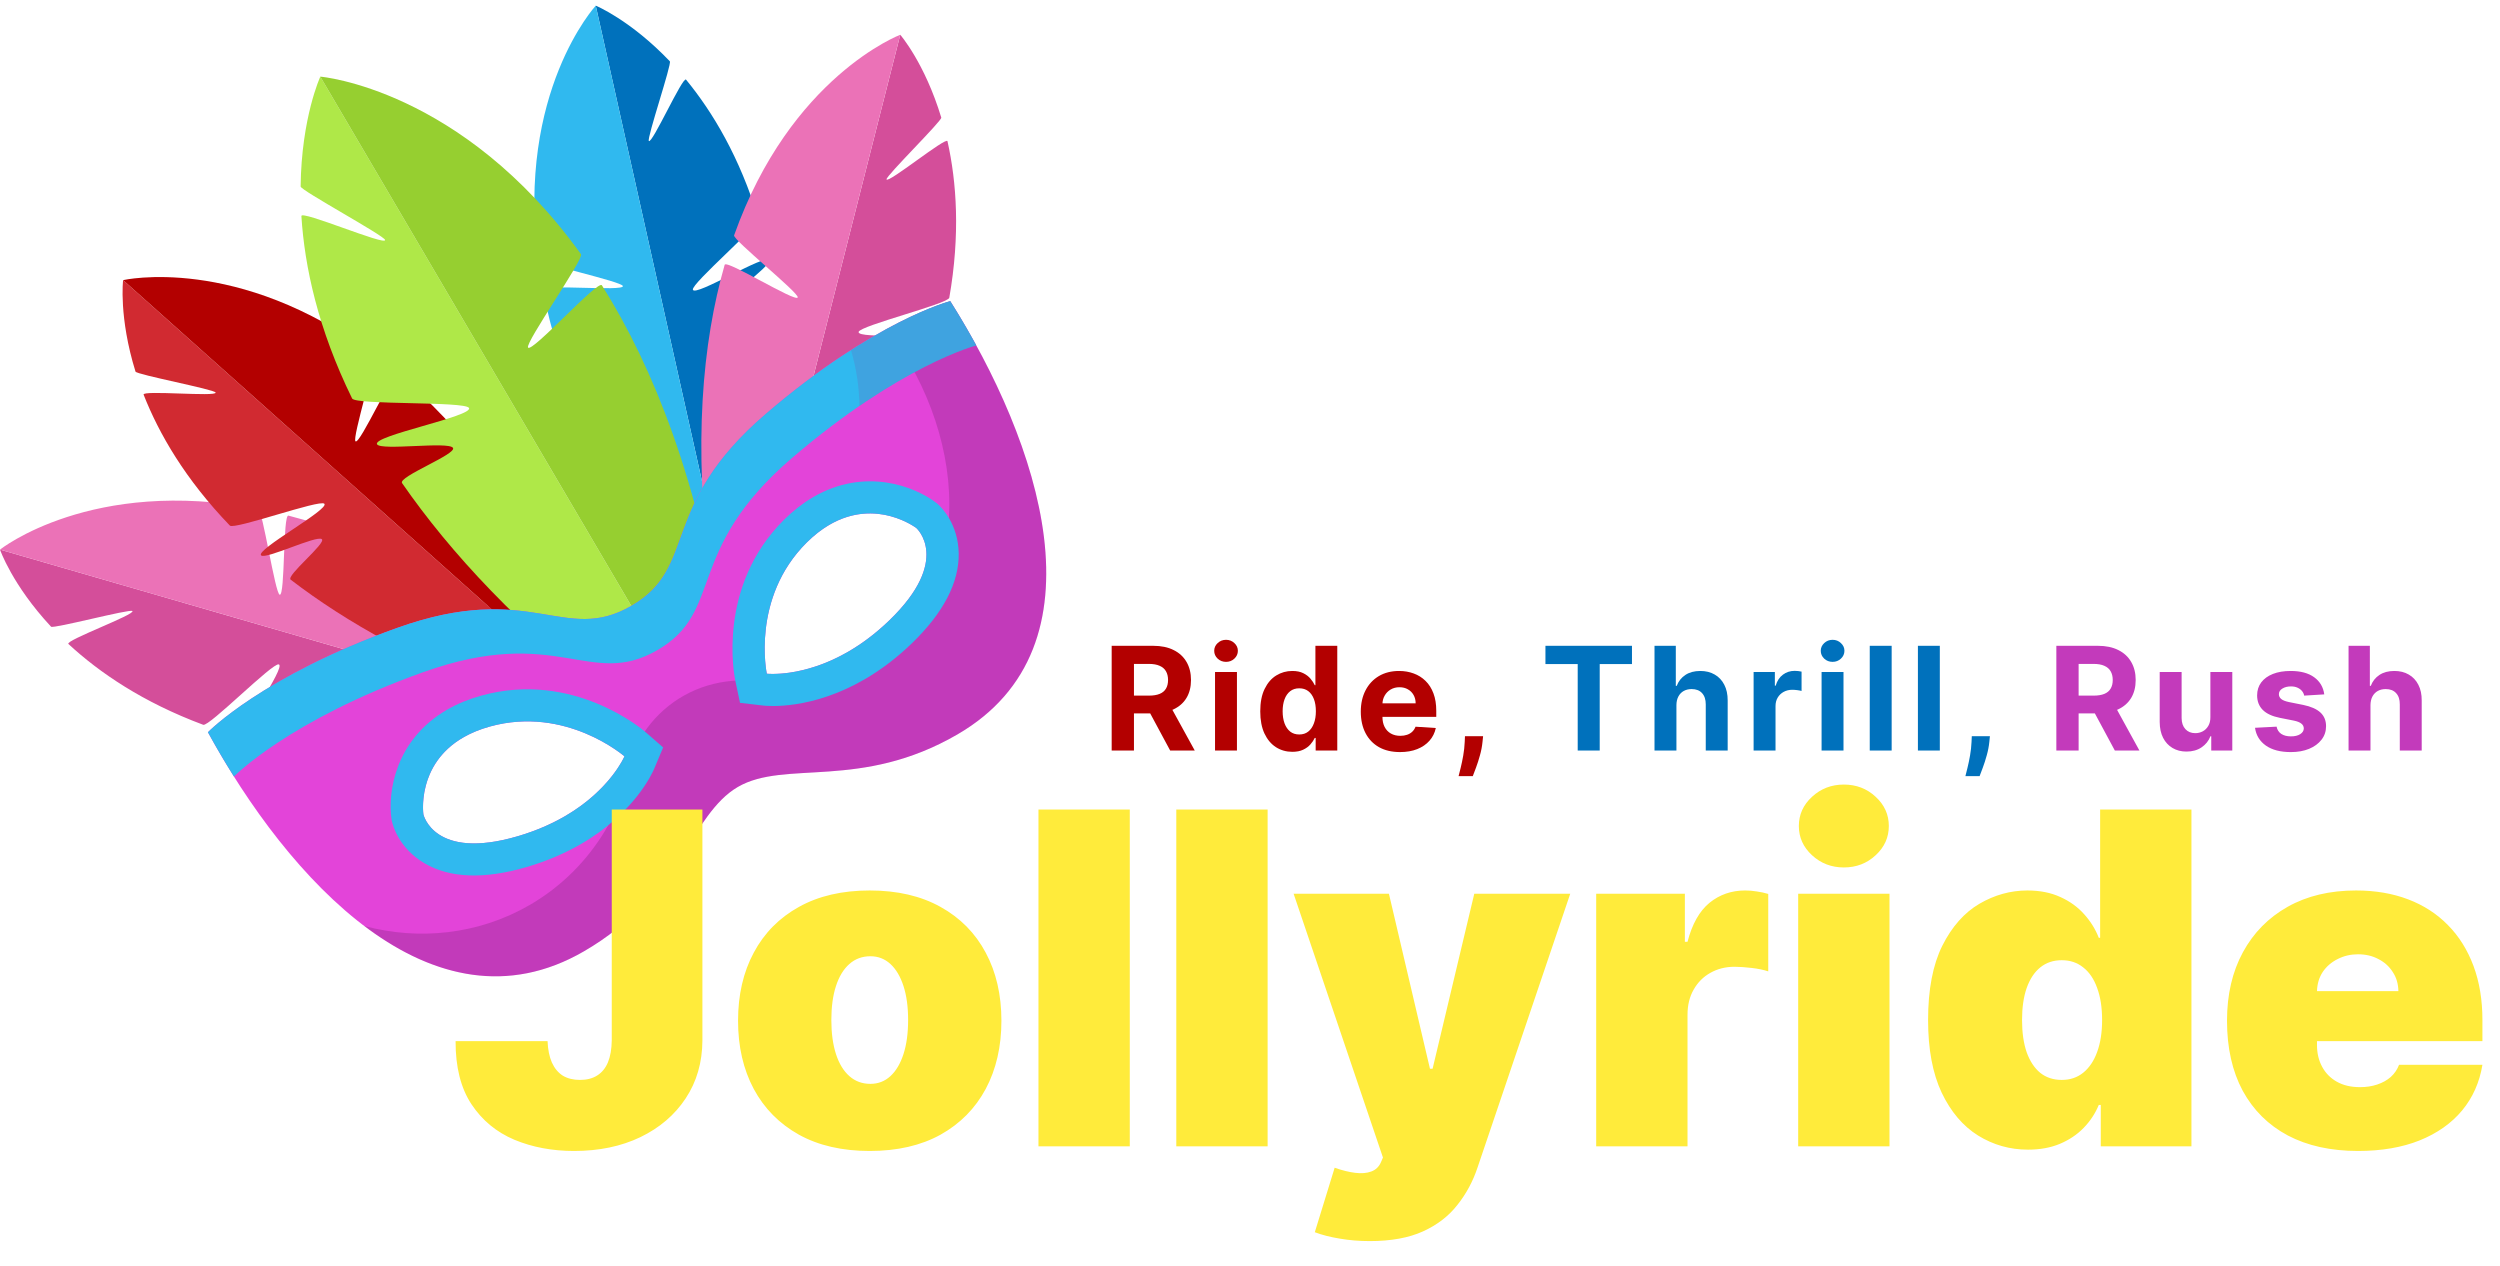
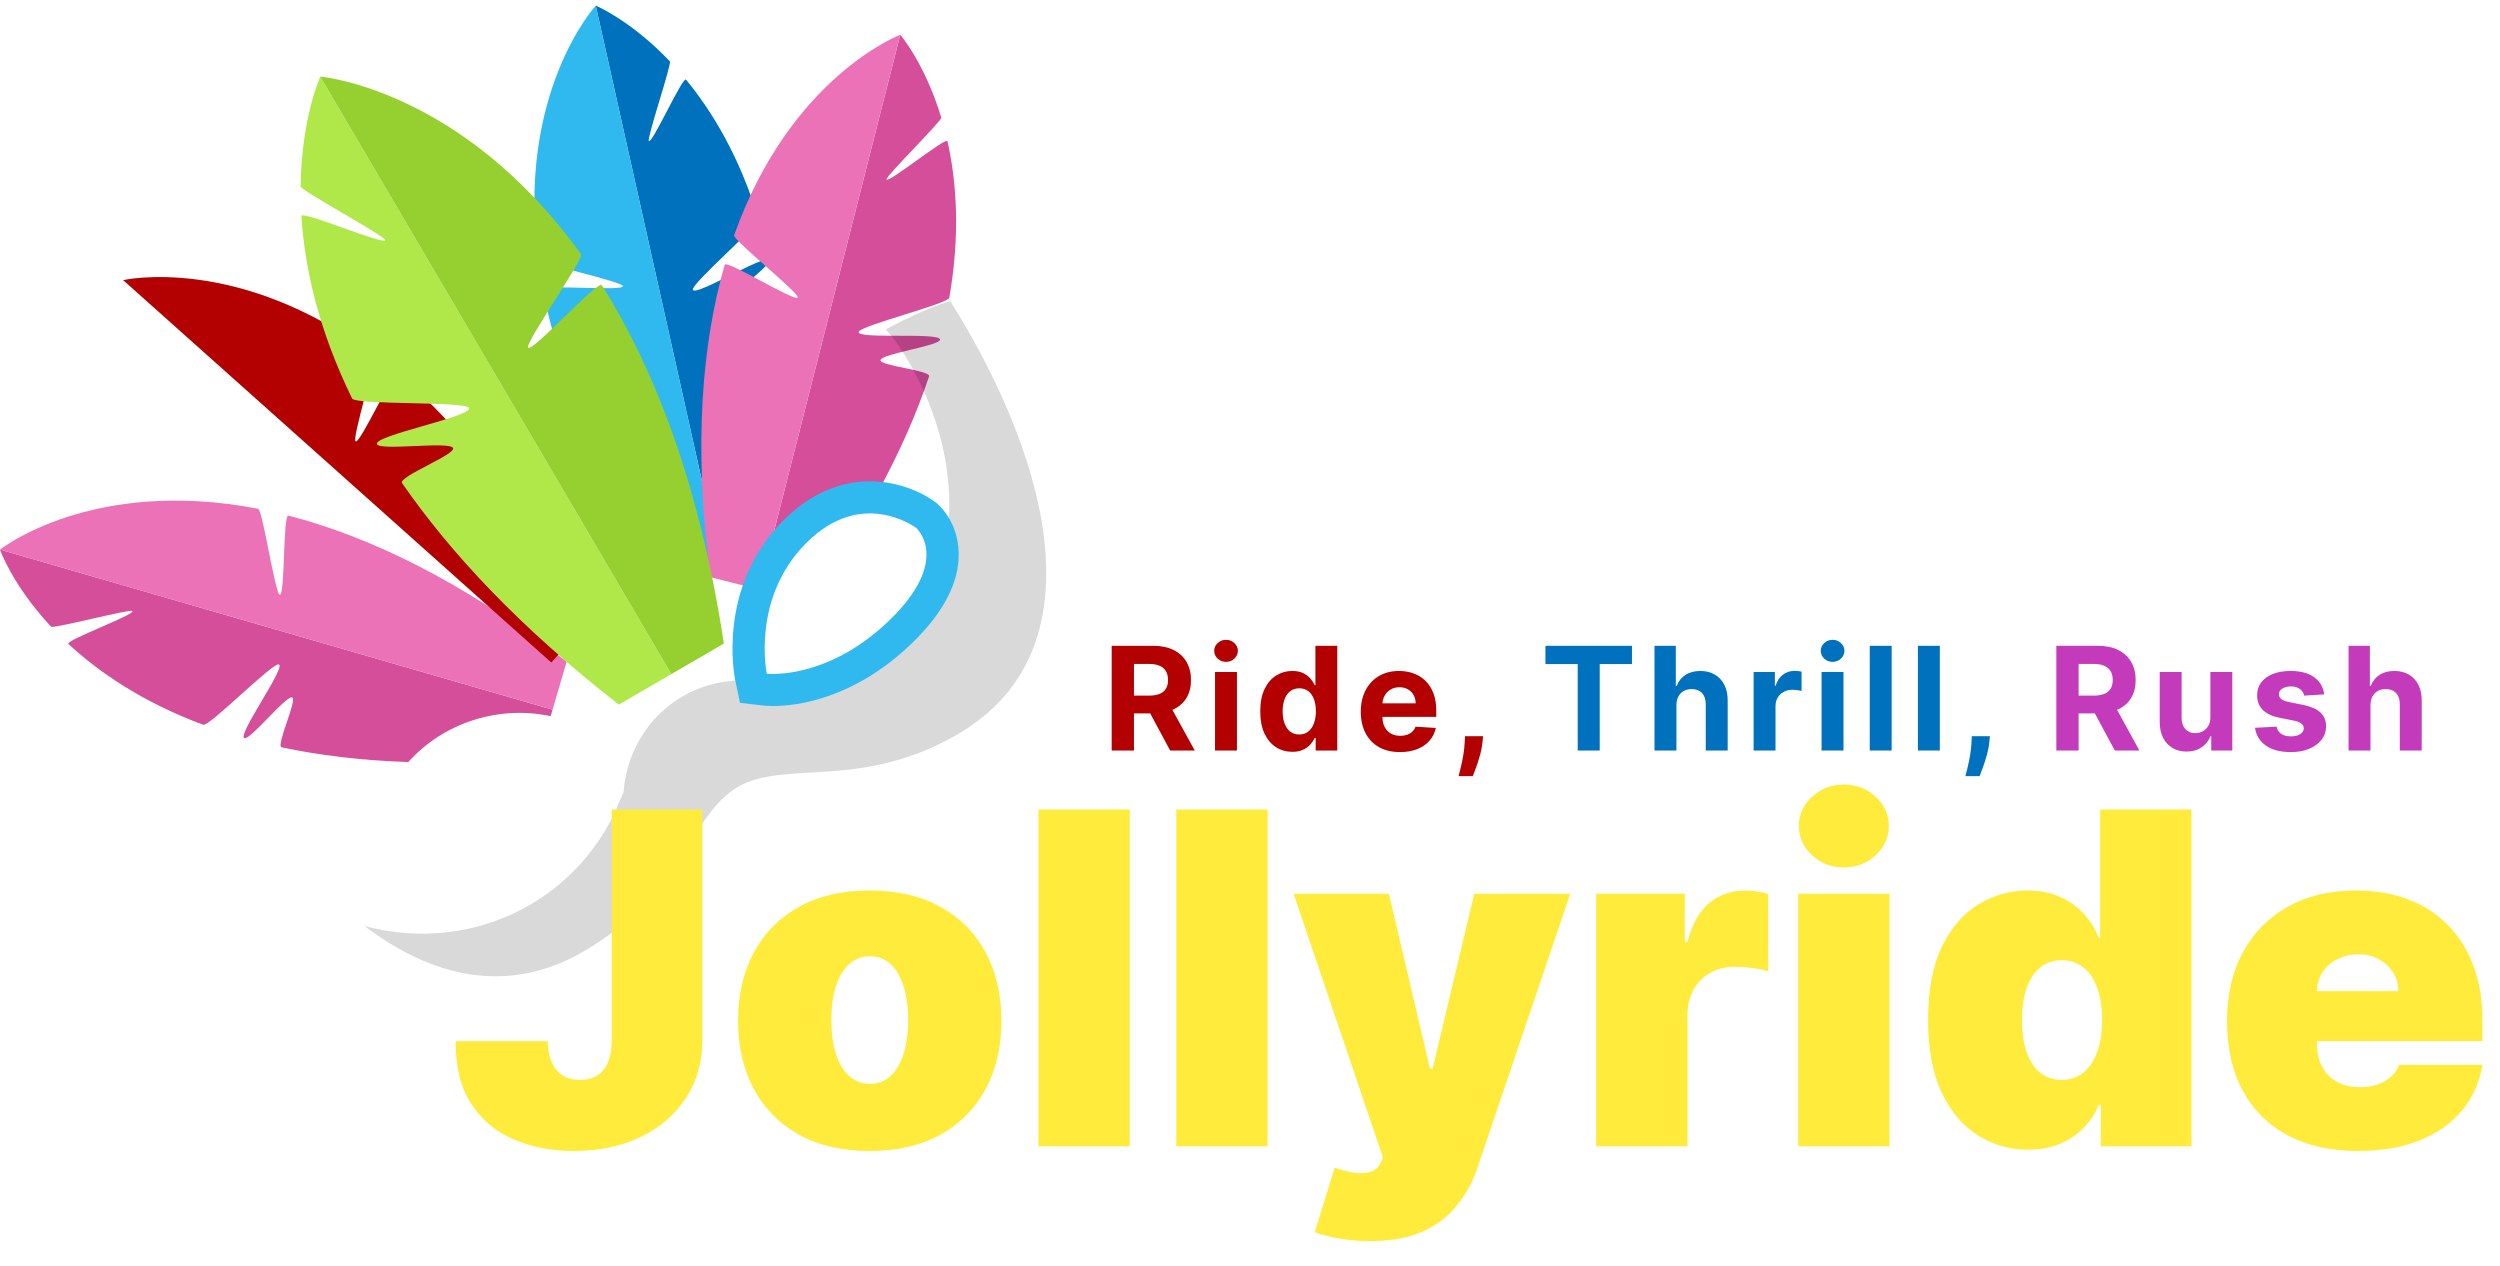
<svg xmlns="http://www.w3.org/2000/svg" width="158" height="80" viewBox="0 0 158 80" fill="none">
  <path d="M37.652 0.357C37.652 0.357 39.84 1.26 42.334 3.875C42.471 4.02 40.867 8.755 41.007 8.91C41.208 9.135 43.155 4.786 43.359 5.034C45.043 7.084 46.75 9.934 47.932 13.819C48.045 14.192 43.686 17.918 43.789 18.309C43.916 18.792 48.503 15.946 48.613 16.458C48.697 16.851 45.756 18.864 45.829 19.275C45.898 19.655 48.981 18.432 49.039 18.828C49.678 23.188 49.689 28.508 48.643 34.973L45.538 35.658L37.652 0.357Z" fill="#0071BC" />
  <path d="M37.652 0.357C37.652 0.357 32.648 5.803 34.002 16.373C34.038 16.657 39.321 17.789 39.367 18.081C39.422 18.431 34.242 17.943 34.311 18.303C35.271 23.304 37.639 29.327 42.433 36.344L45.538 35.659L37.652 0.357Z" fill="#30B9EF" />
  <path d="M55.472 31.118C56.898 28.506 57.958 26.06 58.719 23.785C58.847 23.405 55.539 23.121 55.65 22.75C55.77 22.351 59.308 21.866 59.41 21.478C59.544 20.971 54.159 21.465 54.264 20.977C54.349 20.581 59.927 19.2 59.995 18.817C60.695 14.818 60.459 11.509 59.881 8.925C59.811 8.613 56.106 11.628 56.028 11.337C55.973 11.136 59.547 7.623 59.489 7.432C58.444 3.981 56.897 2.198 56.897 2.198L47.984 37.256L48.401 37.361C49.443 34.214 52.163 31.771 55.472 31.118Z" fill="#D44E9A" />
  <path d="M56.895 2.198C56.895 2.198 49.964 4.827 46.395 14.874C46.299 15.144 50.507 18.515 50.416 18.796C50.307 19.134 45.9 16.383 45.799 16.736C44.396 21.633 43.788 28.072 44.898 36.481L47.982 37.256L56.895 2.198Z" fill="#EB72B7" />
  <path d="M25.804 48.162C22.817 48.062 20.158 47.73 17.8 47.231C17.406 47.148 18.834 44.168 18.457 44.076C18.05 43.976 15.838 46.763 15.449 46.654C14.942 46.512 18.097 42.147 17.621 41.989C17.235 41.861 13.212 45.943 12.845 45.807C9.022 44.382 6.272 42.503 4.324 40.699C4.088 40.481 8.58 38.832 8.367 38.617C8.22 38.469 3.363 39.753 3.227 39.607C0.764 36.963 0 34.735 0 34.735L34.922 44.852L34.801 45.262C31.543 44.562 28.046 45.656 25.804 48.162Z" fill="#D44E9A" />
  <path d="M0 34.735C0 34.735 5.791 30.125 16.313 32.155C16.596 32.21 17.388 37.524 17.678 37.588C18.026 37.666 17.873 32.495 18.23 32.587C23.187 33.865 29.08 36.605 35.812 41.816L34.922 44.852L0 34.735Z" fill="#EB72B7" />
-   <path d="M7.78 17.703C7.78 17.703 7.497 20.041 8.564 23.485C8.623 23.675 13.559 24.611 13.627 24.808C13.725 25.094 8.959 24.644 9.076 24.942C10.045 27.407 11.704 30.285 14.528 33.217C14.799 33.498 20.204 31.553 20.497 31.834C20.857 32.181 16.11 34.756 16.505 35.103C16.808 35.368 20.017 33.81 20.34 34.075C20.64 34.321 18.054 36.39 18.372 36.636C21.879 39.33 26.535 41.953 32.713 44.222L34.839 41.87L7.78 17.703Z" fill="#D12A31" />
  <path d="M7.781 17.704C7.781 17.704 15.01 16.046 23.607 22.409C23.838 22.58 22.235 27.711 22.468 27.893C22.748 28.113 24.864 23.387 25.147 23.624C29.057 26.912 33.172 31.921 36.965 39.519L34.84 41.871L7.781 17.704Z" fill="#B30000" />
  <path d="M20.244 4.843C20.244 4.843 19.05 7.431 19 11.788C18.997 12.029 24.334 14.919 24.339 15.17C24.346 15.535 19.024 13.268 19.048 13.654C19.249 16.849 20.091 20.771 22.254 25.184C22.462 25.607 29.408 25.351 29.64 25.782C29.926 26.314 23.505 27.537 23.831 28.081C24.081 28.498 28.355 27.881 28.628 28.305C28.883 28.699 25.135 30.132 25.411 30.532C28.449 34.921 32.837 39.65 39.109 44.53L42.431 42.601L20.244 4.843Z" fill="#AFE848" />
  <path d="M20.242 4.843C20.242 4.843 29.182 5.585 36.72 16.068C36.923 16.35 33.171 21.67 33.372 21.966C33.612 22.322 37.804 17.657 38.041 18.033C41.324 23.254 44.202 30.532 45.75 40.673L42.429 42.601L20.242 4.843Z" fill="#96CF30" />
-   <path d="M60.056 19.032C60.056 19.032 55.256 20.273 48.409 26.145C41.562 32.017 44.173 35.809 39.907 38.286C35.642 40.763 33.601 36.641 25.094 39.686C16.586 42.731 13.141 46.278 13.141 46.278C18.171 55.489 27.319 65.691 36.91 60.12C43.024 56.57 43.649 51.468 46.635 49.734C49.62 48.001 54.397 49.965 60.511 46.415C70.102 40.844 65.656 27.913 60.056 19.032ZM32.705 52.854C27.416 54.401 26.76 51.47 26.76 51.47C26.76 51.47 26.148 47.254 30.96 45.917C35.773 44.58 39.466 47.802 39.466 47.802C39.466 47.802 37.993 51.306 32.705 52.854ZM56.209 39.204C52.256 43.023 48.462 42.577 48.462 42.577C48.462 42.577 47.452 37.796 50.988 34.285C54.523 30.775 57.917 33.375 57.917 33.375C57.917 33.375 60.163 35.384 56.209 39.204Z" fill="#E344D9" />
  <path opacity="0.15" d="M60.055 19.032C60.055 19.032 58.531 19.426 55.975 20.821C56.217 21.074 56.45 21.348 56.665 21.659C61.401 28.508 61.928 39.101 52.661 42.361C51.352 42.822 49.964 43.066 48.577 43.148C43.619 42.231 39.733 45.661 39.404 50.088C39.207 50.499 39.021 50.921 38.857 51.359C38.667 51.754 38.459 52.14 38.231 52.516C37.096 54.396 35.497 56.022 33.488 57.189C30.238 59.077 26.46 59.444 23.031 58.525C27.214 61.686 32.003 62.969 36.909 60.12C43.023 56.569 43.648 51.467 46.633 49.733C49.619 47.999 54.396 49.964 60.51 46.414C70.101 40.844 65.655 27.913 60.055 19.032Z" fill="#0C020B" />
  <path d="M59.279 31.869L59.222 31.818L59.161 31.772C57.819 30.744 54.675 29.511 51.401 31.413L51.401 31.413C50.755 31.788 50.132 32.273 49.547 32.853C45.28 37.091 46.417 42.755 46.467 42.994L46.768 44.419L48.222 44.59C48.526 44.626 51.286 44.883 54.654 42.927C55.697 42.321 56.699 41.557 57.63 40.657C59.63 38.725 60.625 36.807 60.59 34.956C60.553 33.101 59.492 32.059 59.279 31.869ZM56.209 39.204C55.327 40.057 54.452 40.697 53.625 41.177C50.75 42.847 48.462 42.578 48.462 42.578C48.462 42.578 47.452 37.797 50.987 34.286C51.473 33.804 51.957 33.436 52.429 33.162C55.392 31.441 57.916 33.376 57.916 33.376C57.916 33.376 60.162 35.385 56.209 39.204Z" fill="#30B9EF" />
-   <path d="M40.809 46.278C40.625 46.117 36.22 42.351 30.411 43.965C29.615 44.186 28.884 44.488 28.239 44.863C24.965 46.764 24.5 50.092 24.742 51.758L24.753 51.835L24.77 51.91C24.832 52.187 25.223 53.618 26.831 54.56C28.435 55.501 30.605 55.581 33.28 54.798C34.526 54.433 35.687 53.941 36.73 53.335C40.097 51.38 41.228 48.862 41.346 48.582L41.91 47.238L40.809 46.278ZM35.702 51.585C34.876 52.065 33.885 52.508 32.704 52.854C27.416 54.401 26.759 51.469 26.759 51.469C26.759 51.469 26.304 48.333 29.267 46.613C29.739 46.339 30.298 46.1 30.96 45.916C35.772 44.579 39.465 47.801 39.465 47.801C39.465 47.801 38.576 49.916 35.702 51.585Z" fill="#30B9EF" />
-   <path d="M26.738 42.484C35.246 39.439 37.287 43.562 41.552 41.085C45.818 38.608 43.208 34.816 50.054 28.944C56.895 23.077 61.692 21.833 61.701 21.831C61.173 20.865 60.621 19.927 60.056 19.032C60.056 19.032 55.256 20.273 48.409 26.145C41.562 32.017 44.173 35.809 39.907 38.286C35.642 40.762 33.601 36.64 25.094 39.685C16.586 42.73 13.141 46.277 13.141 46.277C13.648 47.206 14.199 48.144 14.786 49.076C14.792 49.07 18.239 45.527 26.738 42.484Z" fill="#30B9EF" />
  <g opacity="0.15">
-     <path d="M60.058 19.032C60.058 19.032 57.632 19.667 53.781 22.129C54.123 23.273 54.302 24.464 54.313 25.666C58.8 22.593 61.695 21.833 61.702 21.831C61.174 20.865 60.622 19.927 60.058 19.032Z" fill="#93278F" />
-   </g>
+     </g>
  <path d="M38.663 51.164H44.392V65.757C44.385 67.142 44.033 68.362 43.336 69.415C42.646 70.461 41.691 71.279 40.471 71.868C39.258 72.45 37.861 72.741 36.279 72.741C34.906 72.741 33.651 72.506 32.515 72.035C31.379 71.556 30.473 70.808 29.797 69.789C29.121 68.764 28.786 67.434 28.793 65.799H34.606C34.627 66.332 34.718 66.782 34.878 67.149C35.045 67.516 35.275 67.794 35.568 67.981C35.868 68.161 36.23 68.251 36.655 68.251C37.087 68.251 37.45 68.157 37.742 67.971C38.042 67.783 38.269 67.506 38.422 67.139C38.575 66.765 38.656 66.304 38.663 65.757V51.164ZM54.967 72.741C53.224 72.741 51.733 72.398 50.492 71.712C49.252 71.019 48.3 70.056 47.638 68.823C46.976 67.582 46.645 66.145 46.645 64.51C46.645 62.874 46.976 61.44 47.638 60.207C48.3 58.966 49.252 58.003 50.492 57.317C51.733 56.624 53.224 56.278 54.967 56.278C56.71 56.278 58.201 56.624 59.442 57.317C60.682 58.003 61.634 58.966 62.296 60.207C62.958 61.44 63.289 62.874 63.289 64.51C63.289 66.145 62.958 67.582 62.296 68.823C61.634 70.056 60.682 71.019 59.442 71.712C58.201 72.398 56.71 72.741 54.967 72.741ZM55.009 68.5C55.497 68.5 55.918 68.338 56.274 68.012C56.629 67.686 56.904 67.222 57.1 66.62C57.295 66.016 57.393 65.299 57.393 64.468C57.393 63.63 57.295 62.912 57.1 62.316C56.904 61.714 56.629 61.249 56.274 60.924C55.918 60.598 55.497 60.435 55.009 60.435C54.493 60.435 54.051 60.598 53.681 60.924C53.312 61.249 53.029 61.714 52.834 62.316C52.639 62.912 52.541 63.63 52.541 64.468C52.541 65.299 52.639 66.016 52.834 66.62C53.029 67.222 53.312 67.686 53.681 68.012C54.051 68.338 54.493 68.5 55.009 68.5ZM71.402 51.164V72.45H65.631V51.164H71.402ZM80.114 51.164V72.45H74.342V51.164H80.114ZM86.567 78.437C85.905 78.437 85.274 78.385 84.675 78.281C84.075 78.184 83.549 78.049 83.096 77.876L84.35 73.801C84.824 73.968 85.257 74.075 85.647 74.123C86.044 74.172 86.382 74.144 86.661 74.04C86.947 73.936 87.152 73.739 87.278 73.448L87.403 73.157L81.757 56.486H87.78L90.373 67.544H90.54L93.174 56.486H99.238L93.383 73.78C93.091 74.66 92.665 75.451 92.108 76.15C91.558 76.857 90.832 77.415 89.933 77.824C89.034 78.233 87.912 78.437 86.567 78.437ZM100.879 72.45V56.486H106.484V59.52H106.651C106.943 58.398 107.407 57.577 108.041 57.057C108.682 56.538 109.432 56.278 110.289 56.278C110.54 56.278 110.787 56.298 111.031 56.34C111.282 56.375 111.523 56.427 111.753 56.496V61.391C111.467 61.295 111.115 61.221 110.697 61.173C110.278 61.125 109.92 61.1 109.62 61.1C109.055 61.1 108.546 61.229 108.093 61.485C107.647 61.735 107.296 62.088 107.038 62.545C106.779 62.996 106.651 63.525 106.651 64.135V72.45H100.879ZM113.645 72.45V56.486H119.416V72.45H113.645ZM116.531 54.823C115.75 54.823 115.081 54.566 114.523 54.054C113.965 53.541 113.687 52.924 113.687 52.203C113.687 51.483 113.965 50.866 114.523 50.354C115.081 49.841 115.75 49.584 116.531 49.584C117.318 49.584 117.987 49.841 118.538 50.354C119.096 50.866 119.374 51.483 119.374 52.203C119.374 52.924 119.096 53.541 118.538 54.054C117.987 54.566 117.318 54.823 116.531 54.823ZM128.169 72.658C127.027 72.658 125.974 72.36 125.012 71.764C124.057 71.168 123.29 70.264 122.712 69.052C122.141 67.839 121.855 66.311 121.855 64.468C121.855 62.541 122.155 60.976 122.754 59.77C123.36 58.564 124.141 57.681 125.096 57.12C126.057 56.559 127.068 56.278 128.128 56.278C128.922 56.278 129.619 56.416 130.219 56.694C130.818 56.964 131.32 57.328 131.724 57.785C132.129 58.235 132.435 58.731 132.644 59.271H132.728V51.164H138.499V72.45H132.769V69.831H132.644C132.421 70.372 132.101 70.856 131.683 71.286C131.271 71.709 130.769 72.045 130.177 72.294C129.591 72.537 128.923 72.658 128.169 72.658ZM130.302 68.251C130.832 68.251 131.285 68.099 131.661 67.794C132.045 67.482 132.338 67.045 132.54 66.484C132.749 65.916 132.853 65.244 132.853 64.468C132.853 63.678 132.749 63.002 132.54 62.441C132.338 61.873 132.045 61.44 131.661 61.142C131.285 60.837 130.832 60.685 130.302 60.685C129.772 60.685 129.319 60.837 128.943 61.142C128.574 61.44 128.288 61.873 128.086 62.441C127.891 63.002 127.793 63.678 127.793 64.468C127.793 65.258 127.891 65.937 128.086 66.505C128.288 67.066 128.574 67.499 128.943 67.804C129.319 68.102 129.772 68.251 130.302 68.251ZM149.027 72.741C147.312 72.741 145.835 72.416 144.594 71.764C143.36 71.106 142.409 70.163 141.74 68.937C141.078 67.704 140.747 66.228 140.747 64.51C140.747 62.86 141.081 61.419 141.75 60.186C142.42 58.952 143.364 57.993 144.584 57.307C145.803 56.621 147.243 56.278 148.902 56.278C150.114 56.278 151.212 56.465 152.195 56.839C153.177 57.213 154.018 57.757 154.714 58.471C155.412 59.178 155.948 60.037 156.325 61.048C156.701 62.06 156.889 63.2 156.889 64.468V65.799H142.545V62.639H151.578C151.571 62.181 151.453 61.779 151.223 61.433C150.999 61.08 150.697 60.806 150.313 60.612C149.936 60.411 149.508 60.311 149.027 60.311C148.56 60.311 148.131 60.411 147.741 60.612C147.351 60.806 147.037 61.076 146.8 61.422C146.57 61.769 146.448 62.175 146.434 62.639V66.048C146.434 66.56 146.542 67.018 146.758 67.419C146.974 67.821 147.284 68.137 147.689 68.365C148.093 68.594 148.581 68.708 149.152 68.708C149.55 68.708 149.912 68.653 150.24 68.542C150.574 68.431 150.86 68.272 151.097 68.064C151.334 67.849 151.508 67.593 151.62 67.295H156.889C156.708 68.403 156.279 69.367 155.603 70.184C154.927 70.995 154.031 71.626 152.916 72.076C151.808 72.519 150.512 72.741 149.027 72.741Z" fill="#FFEB3B" />
  <path d="M70.258 47.434V40.815H72.885C73.388 40.815 73.817 40.904 74.172 41.083C74.53 41.26 74.802 41.511 74.989 41.836C75.177 42.159 75.271 42.539 75.271 42.977C75.271 43.417 75.176 43.795 74.985 44.111C74.795 44.426 74.518 44.667 74.156 44.836C73.796 45.004 73.36 45.088 72.849 45.088H71.09V43.963H72.621C72.89 43.963 73.114 43.926 73.291 43.853C73.469 43.78 73.601 43.67 73.688 43.523C73.776 43.377 73.821 43.195 73.821 42.977C73.821 42.757 73.776 42.572 73.688 42.421C73.601 42.27 73.468 42.156 73.288 42.078C73.11 41.999 72.886 41.959 72.615 41.959H71.666V47.434H70.258ZM73.853 44.422L75.509 47.434H73.955L72.335 44.422H73.853ZM76.79 47.434V42.469H78.175V47.434H76.79ZM77.486 41.83C77.279 41.83 77.103 41.762 76.956 41.626C76.81 41.488 76.738 41.323 76.738 41.131C76.738 40.942 76.81 40.779 76.956 40.643C77.103 40.505 77.279 40.436 77.486 40.436C77.691 40.436 77.867 40.505 78.012 40.643C78.16 40.779 78.233 40.942 78.233 41.131C78.233 41.323 78.16 41.488 78.012 41.626C77.867 41.762 77.691 41.83 77.486 41.83ZM81.674 47.515C81.295 47.515 80.951 47.418 80.643 47.224C80.338 47.028 80.095 46.741 79.915 46.361C79.737 45.98 79.648 45.512 79.648 44.958C79.648 44.389 79.74 43.916 79.925 43.539C80.109 43.16 80.354 42.877 80.66 42.689C80.968 42.5 81.305 42.405 81.671 42.405C81.95 42.405 82.183 42.452 82.37 42.547C82.558 42.64 82.71 42.756 82.825 42.896C82.942 43.034 83.031 43.17 83.092 43.303H83.134V40.815H84.516V47.434H83.15V46.639H83.092C83.027 46.777 82.935 46.914 82.815 47.05C82.698 47.183 82.546 47.294 82.357 47.383C82.171 47.471 81.943 47.515 81.674 47.515ZM82.113 46.419C82.337 46.419 82.525 46.359 82.679 46.238C82.835 46.116 82.954 45.944 83.036 45.724C83.121 45.505 83.163 45.247 83.163 44.952C83.163 44.657 83.122 44.4 83.04 44.183C82.957 43.965 82.838 43.797 82.682 43.678C82.526 43.56 82.337 43.501 82.113 43.501C81.885 43.501 81.694 43.562 81.538 43.685C81.382 43.808 81.263 43.978 81.183 44.196C81.103 44.413 81.063 44.665 81.063 44.952C81.063 45.241 81.103 45.496 81.183 45.718C81.265 45.938 81.384 46.11 81.538 46.235C81.694 46.358 81.885 46.419 82.113 46.419ZM88.48 47.531C87.967 47.531 87.524 47.428 87.153 47.221C86.785 47.012 86.501 46.717 86.302 46.335C86.102 45.952 86.002 45.498 86.002 44.975C86.002 44.464 86.102 44.016 86.302 43.63C86.501 43.244 86.782 42.944 87.144 42.728C87.508 42.513 87.935 42.405 88.425 42.405C88.754 42.405 89.061 42.458 89.345 42.563C89.631 42.667 89.88 42.823 90.093 43.032C90.308 43.241 90.475 43.504 90.594 43.821C90.713 44.135 90.772 44.504 90.772 44.926V45.304H86.555V44.451H89.469C89.469 44.253 89.425 44.077 89.338 43.924C89.252 43.771 89.132 43.651 88.977 43.565C88.826 43.477 88.649 43.433 88.447 43.433C88.237 43.433 88.051 43.481 87.888 43.578C87.728 43.673 87.602 43.801 87.511 43.963C87.42 44.122 87.373 44.3 87.371 44.496V45.307C87.371 45.553 87.417 45.765 87.508 45.944C87.601 46.123 87.732 46.261 87.901 46.358C88.071 46.455 88.271 46.504 88.503 46.504C88.657 46.504 88.798 46.482 88.925 46.439C89.053 46.396 89.163 46.331 89.254 46.245C89.345 46.159 89.414 46.053 89.462 45.928L90.743 46.012C90.678 46.318 90.545 46.585 90.343 46.814C90.144 47.04 89.886 47.217 89.569 47.344C89.255 47.469 88.892 47.531 88.48 47.531ZM93.731 46.529L93.695 46.885C93.667 47.169 93.613 47.453 93.533 47.735C93.455 48.02 93.372 48.277 93.286 48.508C93.201 48.738 93.133 48.919 93.081 49.051H92.183C92.216 48.923 92.26 48.746 92.317 48.517C92.373 48.291 92.426 48.037 92.476 47.754C92.526 47.472 92.557 47.184 92.57 46.891L92.586 46.529H93.731Z" fill="#B30000" />
  <path d="M129.961 47.434V40.815H132.588C133.091 40.815 133.52 40.904 133.876 41.083C134.233 41.26 134.506 41.511 134.692 41.836C134.881 42.159 134.975 42.54 134.975 42.977C134.975 43.417 134.88 43.795 134.689 44.112C134.498 44.426 134.222 44.668 133.859 44.836C133.5 45.004 133.064 45.088 132.552 45.088H130.793V43.963H132.325C132.593 43.963 132.817 43.926 132.995 43.853C133.172 43.78 133.304 43.67 133.391 43.523C133.48 43.377 133.525 43.195 133.525 42.977C133.525 42.757 133.48 42.572 133.391 42.421C133.304 42.27 133.171 42.156 132.991 42.078C132.814 41.999 132.589 41.959 132.318 41.959H131.369V47.434H129.961ZM133.557 44.422L135.212 47.434H133.658L132.038 44.422H133.557ZM139.696 45.321V42.47H141.081V47.434H139.751V46.533H139.699C139.586 46.824 139.399 47.057 139.137 47.234C138.876 47.411 138.559 47.499 138.184 47.499C137.85 47.499 137.556 47.424 137.303 47.273C137.049 47.122 136.851 46.908 136.708 46.63C136.567 46.352 136.495 46.019 136.493 45.631V42.47H137.878V45.385C137.881 45.678 137.96 45.91 138.116 46.08C138.272 46.25 138.481 46.336 138.743 46.336C138.91 46.336 139.066 46.298 139.211 46.222C139.357 46.145 139.474 46.031 139.563 45.88C139.653 45.729 139.698 45.542 139.696 45.321ZM146.893 43.885L145.625 43.963C145.604 43.855 145.557 43.758 145.486 43.672C145.414 43.584 145.32 43.514 145.203 43.462C145.088 43.408 144.95 43.381 144.79 43.381C144.575 43.381 144.394 43.426 144.247 43.517C144.099 43.605 144.026 43.724 144.026 43.872C144.026 43.991 144.073 44.091 144.169 44.173C144.264 44.255 144.428 44.321 144.66 44.37L145.564 44.551C146.049 44.65 146.411 44.81 146.65 45.03C146.888 45.249 147.007 45.538 147.007 45.896C147.007 46.221 146.911 46.507 146.718 46.752C146.527 46.998 146.265 47.19 145.931 47.328C145.6 47.464 145.217 47.532 144.783 47.532C144.122 47.532 143.596 47.395 143.203 47.121C142.813 46.845 142.584 46.47 142.517 45.996L143.88 45.925C143.921 46.125 144.02 46.278 144.178 46.384C144.337 46.487 144.54 46.539 144.786 46.539C145.029 46.539 145.225 46.493 145.372 46.4C145.521 46.305 145.598 46.184 145.6 46.035C145.598 45.91 145.544 45.807 145.44 45.728C145.336 45.646 145.176 45.584 144.959 45.54L144.094 45.369C143.606 45.272 143.243 45.104 143.005 44.865C142.769 44.626 142.65 44.321 142.65 43.95C142.65 43.631 142.737 43.356 142.911 43.126C143.086 42.895 143.332 42.717 143.649 42.592C143.967 42.467 144.34 42.405 144.767 42.405C145.398 42.405 145.894 42.538 146.257 42.803C146.621 43.068 146.833 43.428 146.893 43.885ZM149.814 44.564V47.434H148.429V40.815H149.775V43.346H149.834C149.946 43.053 150.128 42.823 150.38 42.657C150.631 42.489 150.946 42.405 151.326 42.405C151.673 42.405 151.975 42.48 152.233 42.631C152.493 42.78 152.695 42.994 152.838 43.274C152.983 43.552 153.055 43.885 153.052 44.273V47.434H151.667V44.519C151.67 44.213 151.592 43.975 151.433 43.805C151.277 43.634 151.058 43.549 150.777 43.549C150.588 43.549 150.421 43.589 150.276 43.669C150.133 43.748 150.02 43.865 149.938 44.018C149.858 44.169 149.816 44.351 149.814 44.564Z" fill="#C33ABB" />
  <path d="M97.672 41.968V40.815H103.141V41.968H101.102V47.434H99.711V41.968H97.672ZM105.95 44.564V47.434H104.565V40.815H105.911V43.345H105.97C106.082 43.052 106.264 42.823 106.516 42.657C106.767 42.489 107.083 42.405 107.462 42.405C107.809 42.405 108.111 42.48 108.369 42.631C108.629 42.78 108.831 42.994 108.974 43.274C109.119 43.552 109.191 43.885 109.189 44.273V47.434H107.804V44.519C107.805 44.213 107.727 43.975 107.569 43.804C107.413 43.634 107.195 43.549 106.912 43.549C106.724 43.549 106.557 43.589 106.412 43.669C106.269 43.748 106.156 43.865 106.074 44.018C105.993 44.169 105.952 44.351 105.95 44.564ZM110.828 47.434V42.469H112.171V43.336H112.223C112.314 43.028 112.467 42.795 112.681 42.638C112.896 42.478 113.143 42.398 113.423 42.398C113.492 42.398 113.567 42.403 113.647 42.411C113.727 42.42 113.798 42.432 113.859 42.447V43.669C113.793 43.649 113.703 43.632 113.589 43.617C113.474 43.602 113.368 43.594 113.273 43.594C113.07 43.594 112.887 43.639 112.727 43.727C112.569 43.813 112.443 43.934 112.35 44.089C112.258 44.244 112.213 44.423 112.213 44.626V47.434H110.828ZM115.124 47.434V42.469H116.509V47.434H115.124ZM115.82 41.83C115.614 41.83 115.437 41.762 115.29 41.626C115.145 41.488 115.072 41.323 115.072 41.131C115.072 40.942 115.145 40.779 115.29 40.643C115.437 40.505 115.614 40.436 115.82 40.436C116.025 40.436 116.201 40.505 116.346 40.643C116.494 40.779 116.568 40.942 116.568 41.131C116.568 41.323 116.494 41.488 116.346 41.626C116.201 41.762 116.025 41.83 115.82 41.83ZM119.553 40.815V47.434H118.168V40.815H119.553ZM122.597 40.815V47.434H121.212V40.815H122.597ZM125.762 46.529L125.726 46.885C125.698 47.169 125.643 47.453 125.563 47.735C125.485 48.02 125.403 48.277 125.316 48.508C125.232 48.738 125.163 48.919 125.111 49.051H124.214C124.246 48.923 124.291 48.746 124.347 48.517C124.403 48.291 124.457 48.037 124.506 47.754C124.556 47.472 124.588 47.184 124.601 46.891L124.617 46.529H125.762Z" fill="#0071BC" />
</svg>